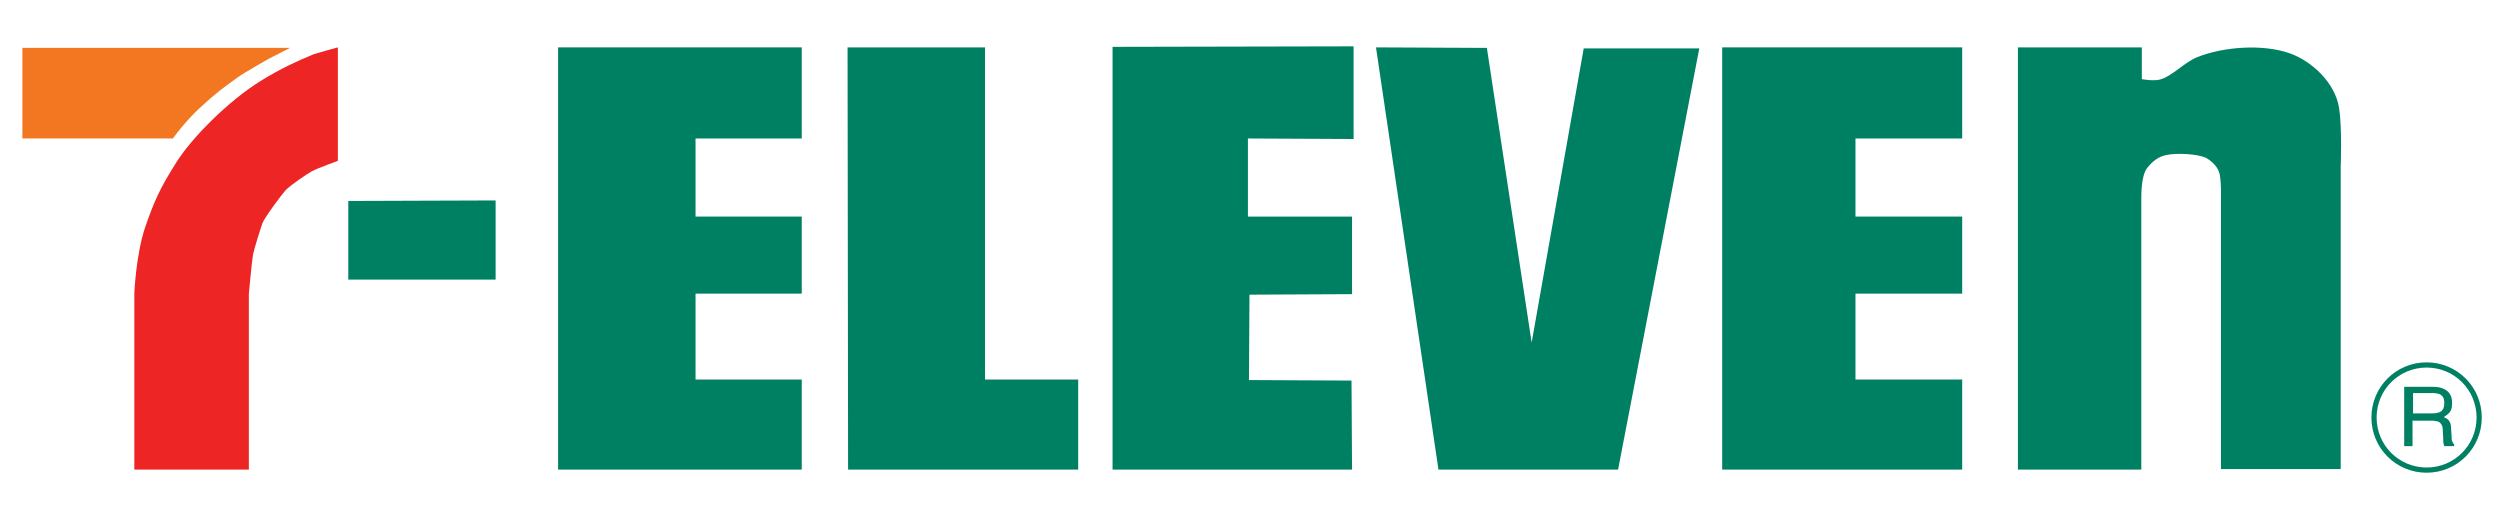
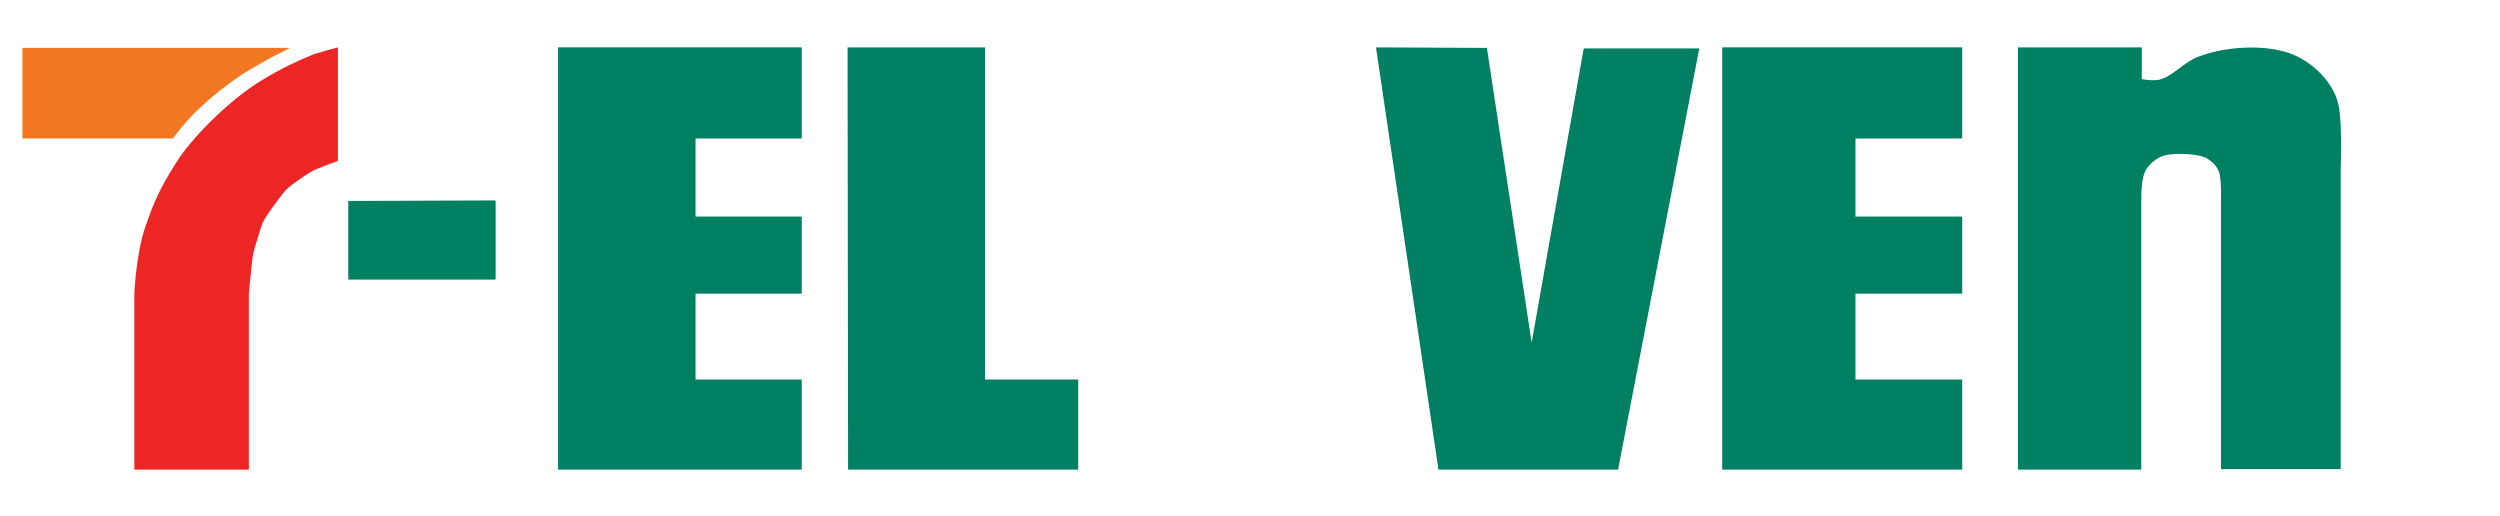
<svg xmlns="http://www.w3.org/2000/svg" version="1.1" id="圖層_1" x="0px" y="0px" viewBox="0 0 480.2 99.2" style="enable-background:new 0 0 480.2 99.2;" xml:space="preserve">
  <style type="text/css">
	.st0{fill:#DCDDDD;}
	.st1{fill:#FFFFFF;stroke:#FFFFFF;stroke-width:6;}
	.st2{fill:#008062;}
	.st3{fill:none;stroke:#008062;stroke-width:1.5;stroke-miterlimit:10;}
	.st4{fill:#FFFFFF;stroke:#000000;stroke-width:1.5;}
	.st5{fill:none;stroke:#231815;stroke-width:6;}
	.st6{fill:#231815;}
	.st7{fill:#FFFFFF;}
	.st8{fill:none;stroke:#FFFFFF;}
	.st9{fill:#E60012;stroke:#FFFFFF;stroke-width:6;}
	.st10{fill:#F08300;stroke:#FFFFFF;stroke-width:6;}
	.st11{fill:#009944;stroke:#FFFFFF;stroke-width:6;}
	.st12{fill:#FFFFFF;stroke:#FFFFFF;stroke-width:5;stroke-linecap:round;stroke-linejoin:round;}
	.st13{fill:#009944;}
	.st14{fill:#ED2525;}
	.st15{fill:#F37721;}
	.st16{fill:none;stroke:#008062;}
</style>
  <g>
    <g>
      <path class="st14" d="M25.8,56.4v33.8h22V56.4c0,0,0.6-6.5,0.8-7.5s1.4-4.9,1.8-6c0.4-1.1,3.8-5.7,4.6-6.5    c0.8-0.8,3.8-2.9,4.9-3.5c1.1-0.6,5-2,5-2V9.1c0,0-3.7,1-4.6,1.3c-3.2,1.3-6.4,2.8-10,5c-6.4,3.9-13.6,11.2-16.5,15.9    c-3.1,4.9-4.2,7.4-5.9,12.3C26.1,48.9,25.8,56.4,25.8,56.4z" />
      <path class="st15" d="M4.3,26.6h28.9c0,0,2.3-3.2,5.1-5.8c3.1-2.9,4.8-4.1,7.3-5.9c1.4-1,6-3.6,6-3.6l4.1-2.1H4.3V26.6z" />
    </g>
    <polygon class="st2" points="66.9,53.7 95.2,53.7 95.2,38.5 66.9,38.6  " />
    <polygon class="st2" points="107.2,90.2 154,90.2 154,72.9 133.6,72.9 133.6,56.4 154,56.4 154,41.6 133.6,41.6 133.6,26.6    154,26.6 154,9.1 107.2,9.1  " />
-     <polygon class="st2" points="213.7,90.2 259.7,90.2 259.6,73.1 239.9,73 240,56.6 259.7,56.5 259.7,41.6 239.7,41.6 239.7,26.6    260,26.7 260,8.9 213.7,9  " />
    <polygon class="st2" points="162.9,90.2 207.1,90.2 207.1,72.9 189.2,72.9 189.2,9.1 162.8,9.1  " />
    <path class="st2" d="M387.5,90.2h23.8c0,0,0-48.6,0-51.8c0-1.3,0-4.6,1.1-6.1c1-1.3,2.2-2.2,3.6-2.5c2.1-0.5,6.2-0.2,7.7,0.5   c1.4,0.8,2.5,2,2.7,3.4c0.3,2,0.2,3.7,0.2,5.3c0,2.7,0,51.1,0,51.1h23V32.1c0,0,0.3-7.4-0.3-11.3c-0.7-4.8-5.2-9.1-9.6-10.6   c-5.2-1.8-12.8-1.2-17.7,0.8c-2.5,1-4.8,3.7-7.2,4.3c-1.3,0.3-3.4-0.1-3.4-0.1V9.1h-23.8V90.2z" />
    <polygon class="st2" points="330.8,90.2 376.9,90.2 376.9,72.9 356.4,72.9 356.4,56.4 376.9,56.4 376.9,41.6 356.4,41.6    356.4,26.6 376.9,26.6 376.9,9.1 330.8,9.1  " />
    <polygon class="st2" points="264.3,9.1 276.3,90.2 310.8,90.2 326.4,9.3 304.2,9.3 294.2,65.8 285.6,9.2  " />
    <g>
-       <path class="st16" d="M466.1,90.3c5.6,0,10.1-4.5,10.1-10.1c0-5.6-4.5-10.1-10.1-10.1c-5.6,0-10.1,4.5-10.1,10.1    C456,85.8,460.5,90.3,466.1,90.3z" />
-       <path class="st2" d="M471,84.7c-0.1-0.2-0.1-0.5-0.1-1l-0.1-1.5c0-0.7-0.2-1.1-0.4-1.4c-0.2-0.3-0.6-0.5-1-0.7    c0.5-0.3,0.9-0.6,1.2-1c0.3-0.4,0.4-1,0.4-1.7c0-1.3-0.5-2.2-1.6-2.7c-0.6-0.3-1.3-0.4-2.2-0.4h-5.4v11.4h1.6v-4.9h3.6    c0.6,0,1.1,0.1,1.4,0.2c0.5,0.3,0.8,0.8,0.8,1.5l0.1,1.9c0,0.4,0,0.7,0.1,0.9c0,0.2,0.1,0.3,0.1,0.4h1.9v-0.3    C471.3,85.3,471.1,85,471,84.7z M468.9,79c-0.4,0.3-1,0.4-1.8,0.4h-3.6v-3.9h3.8c0.5,0,1,0.1,1.3,0.2c0.6,0.3,0.9,0.8,0.9,1.7    C469.5,78.2,469.3,78.7,468.9,79z" />
-     </g>
+       </g>
  </g>
</svg>